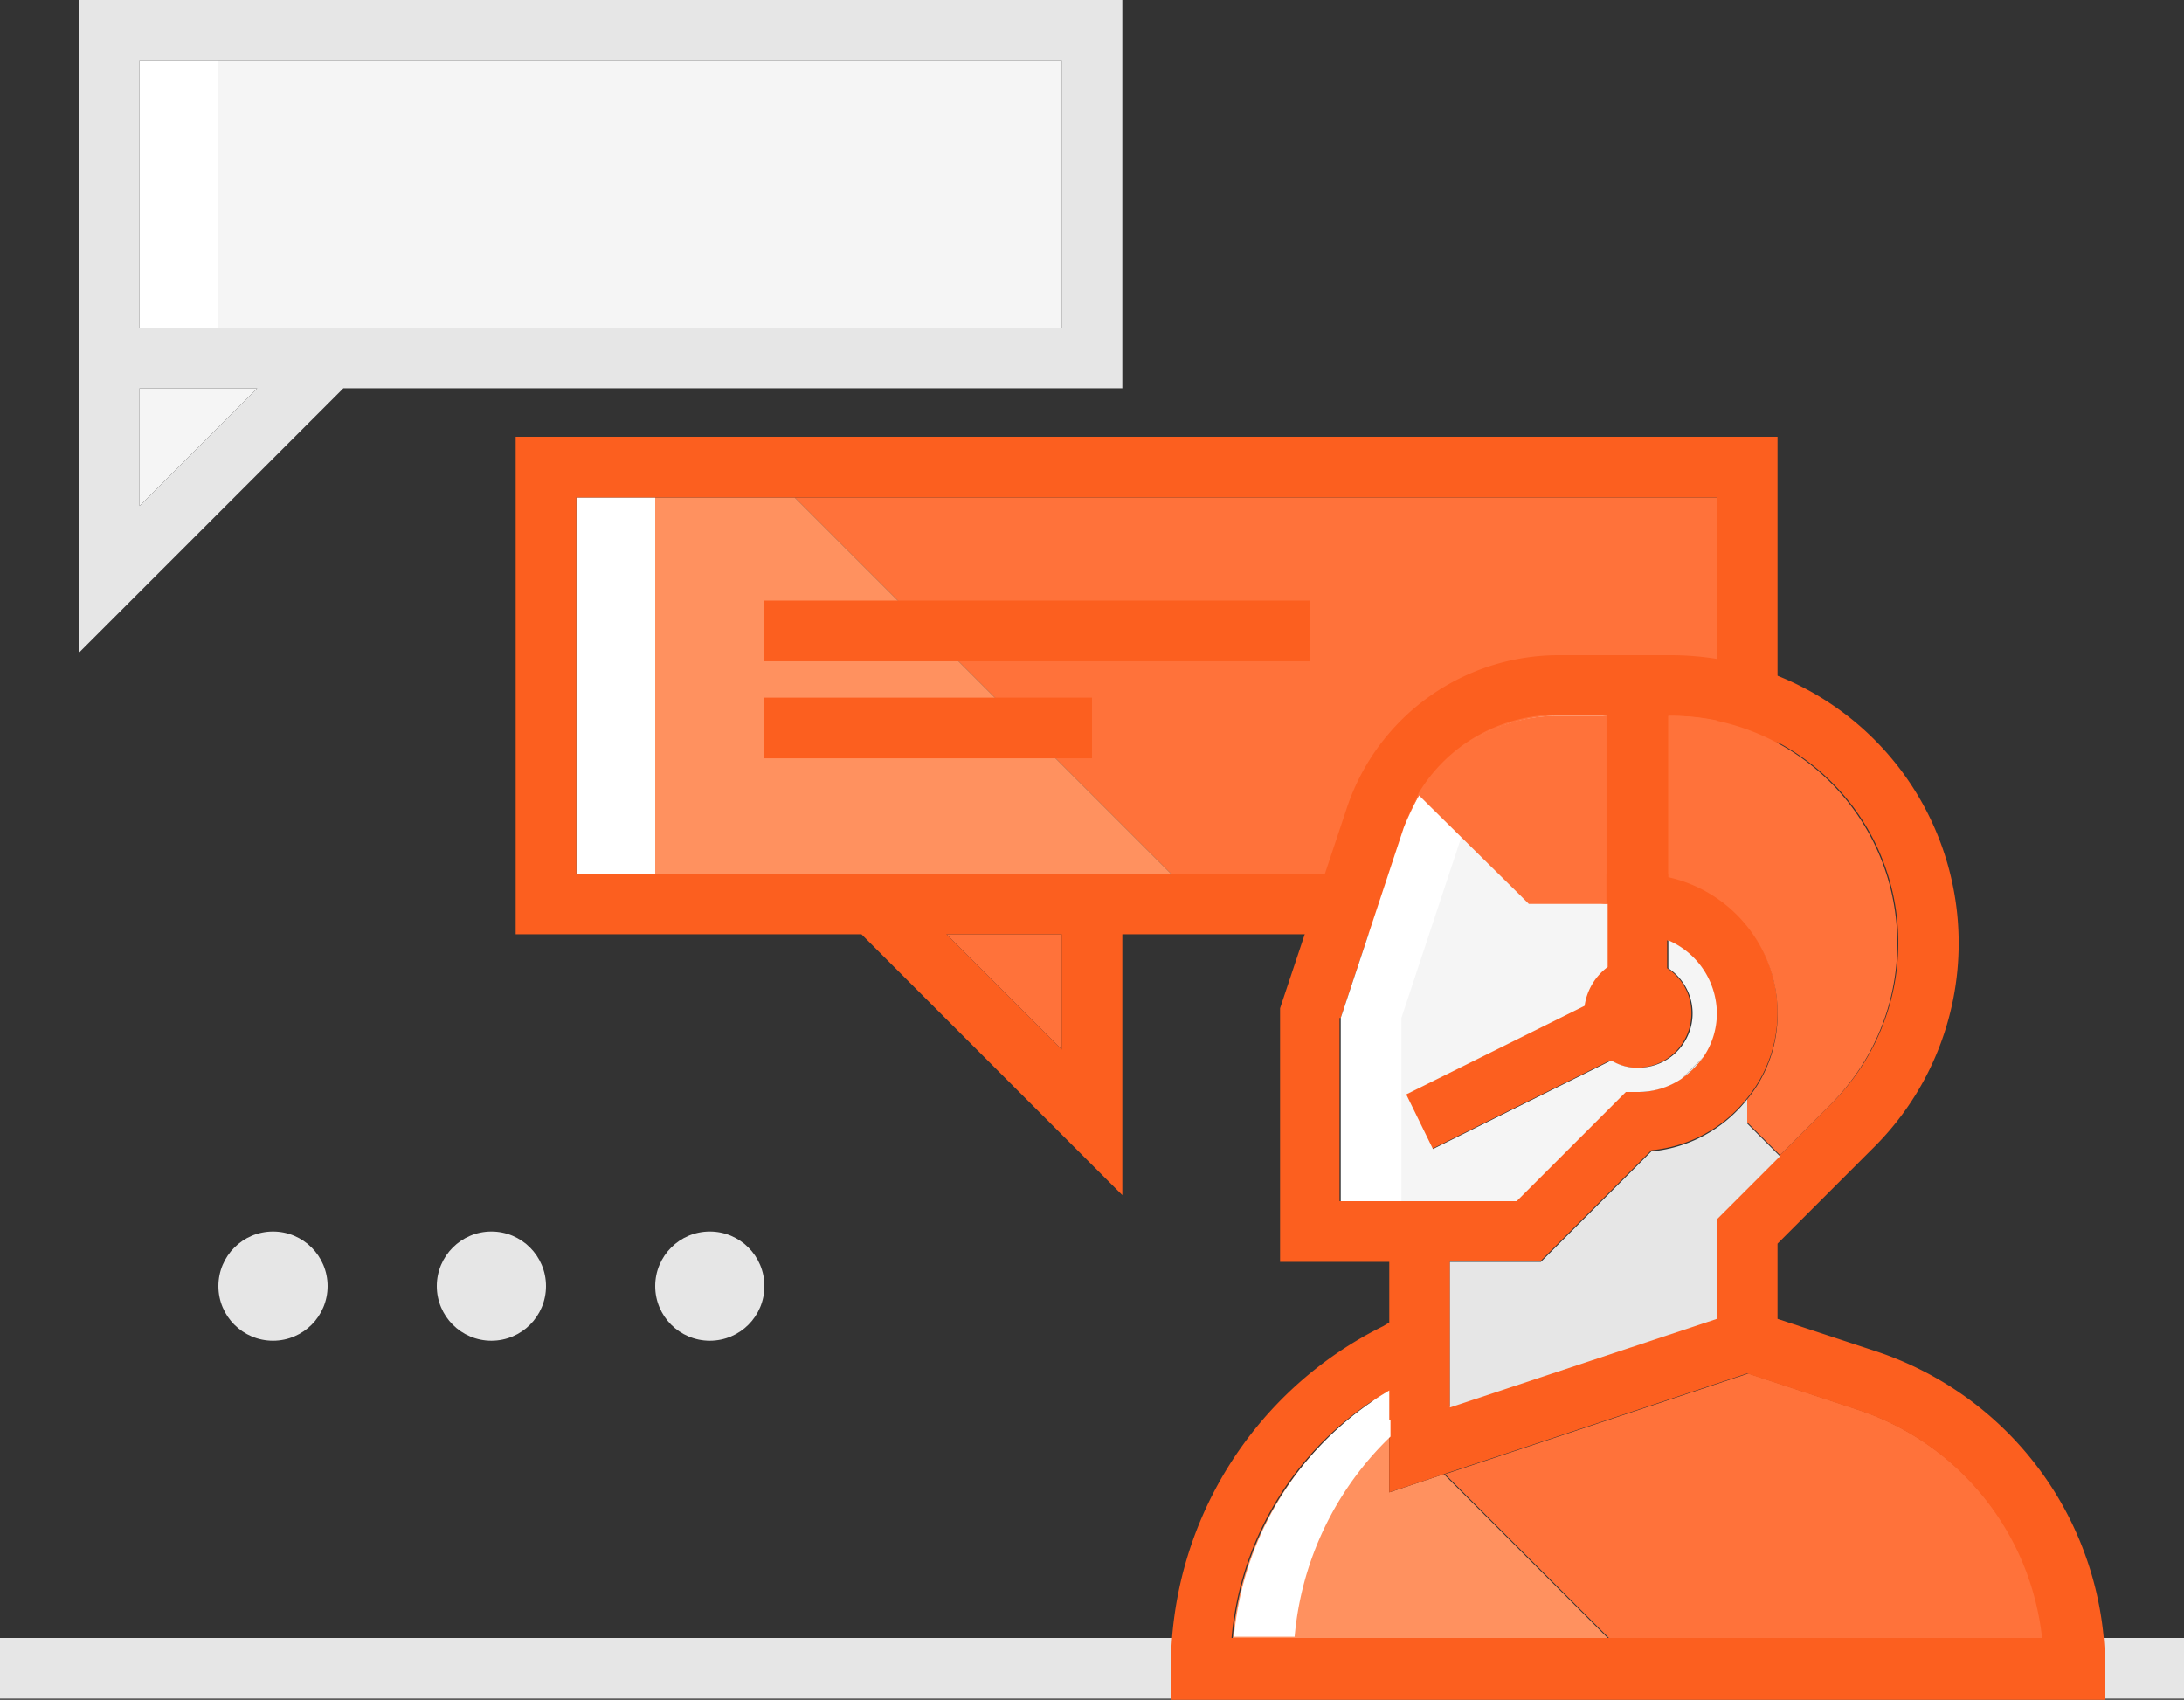
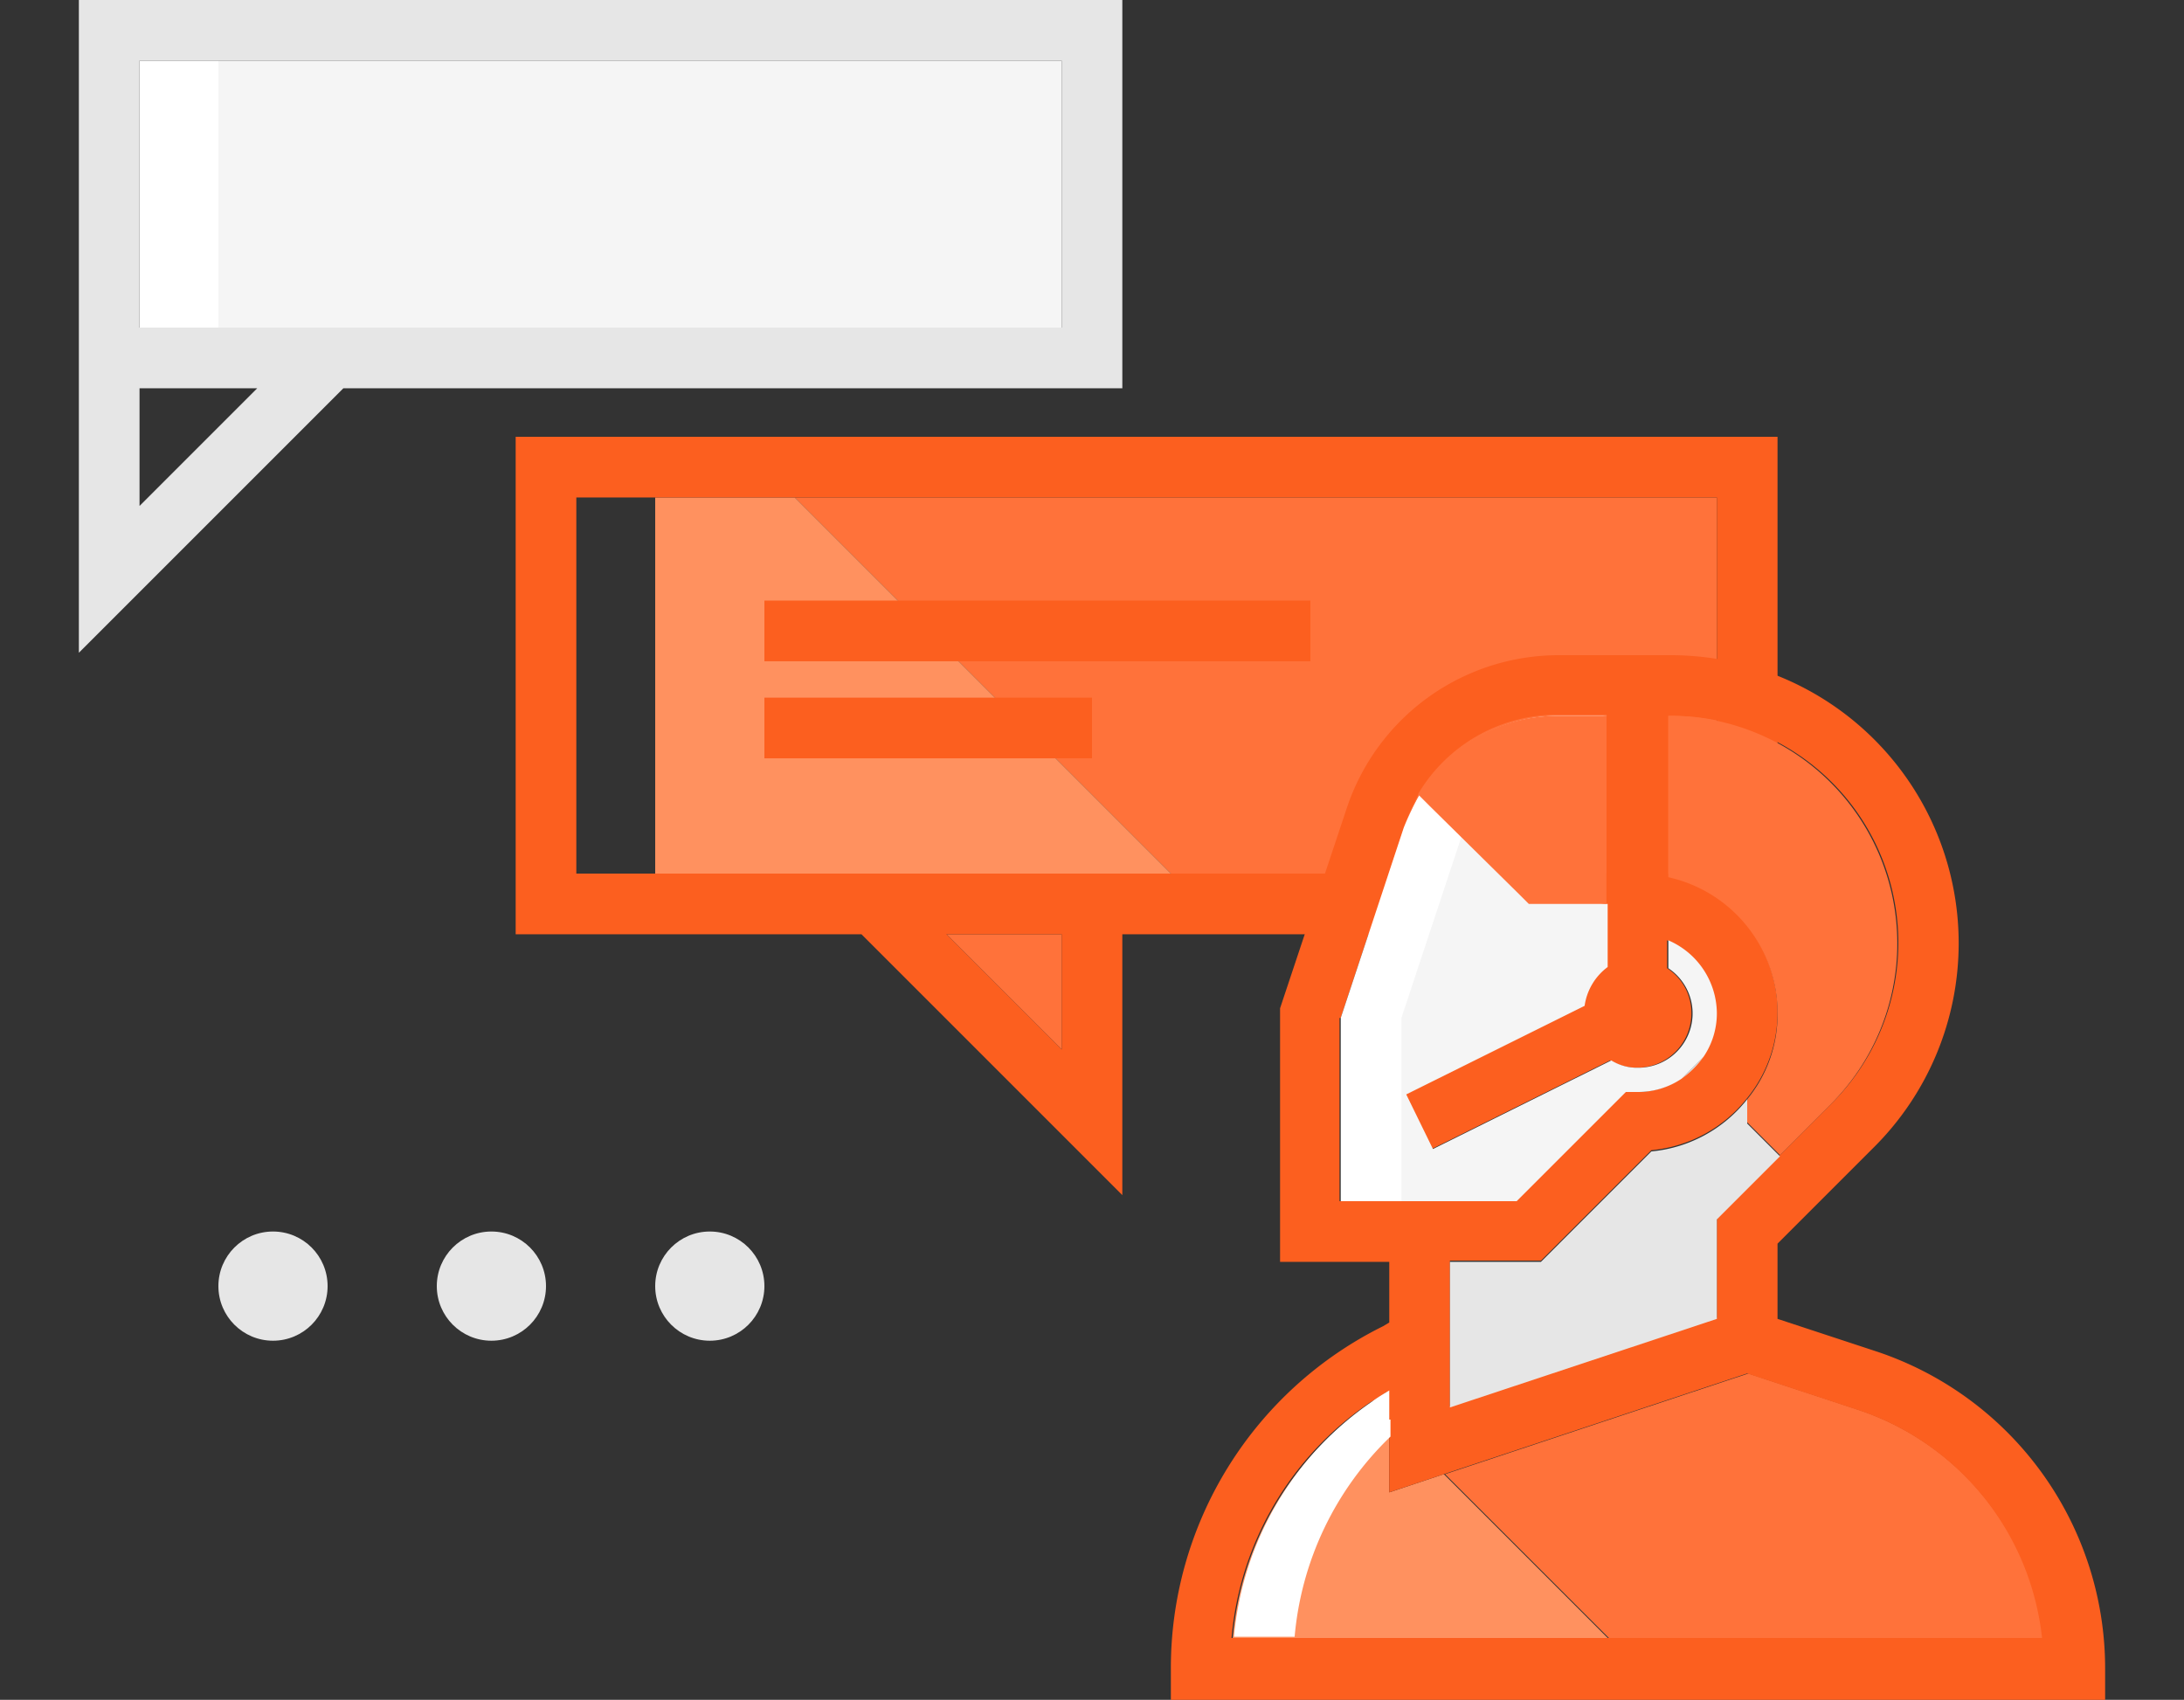
<svg xmlns="http://www.w3.org/2000/svg" viewBox="-1618 -5782 180 140.1">
  <rect x="-1618" y="-5782" width="180" height="140.1" fill="#333333" stroke="none" />
  <defs>
    <style>
      .cls-1 {
        fill: #e6e6e6;
      }

      .cls-2 {
        fill: #ff723a;
      }

      .cls-3 {
        fill: #ff915f;
      }

      .cls-4 {
        fill: #fff;
      }

      .cls-5 {
        fill: #fc5f1f;
      }

      .cls-6 {
        fill: #f5f5f5;
      }

      .cls-7 {
        fill: none;
      }
    </style>
  </defs>
  <g id="SIXT_icons-04" data-name="SIXT icons-04" transform="translate(-1635 -5828)">
-     <rect id="Rectangle_1140" data-name="Rectangle 1140" class="cls-1" width="180" height="5" transform="translate(17 181)" />
    <g id="Group_62" data-name="Group 62">
      <path id="Path_324" data-name="Path 324" class="cls-2" d="M104.5,123H95l9.5,9.5Z" />
      <path id="Path_325" data-name="Path 325" class="cls-2" d="M113.5,118h45V87h-76Z" />
      <path id="Path_326" data-name="Path 326" class="cls-3" d="M82.5,87H71v31h42.5Z" />
-       <rect id="Rectangle_1141" data-name="Rectangle 1141" class="cls-4" width="6.5" height="31" transform="translate(64.5 87)" />
      <path id="Path_327" data-name="Path 327" class="cls-5" d="M163.5,82H59.5v41H88l21.5,21.5V123h54Zm-5,36h-94V87h94Zm-54,5v9.5L95,123Z" />
    </g>
    <g id="Group_63" data-name="Group 63">
-       <path id="Path_328" data-name="Path 328" class="cls-6" d="M28.5,78v9.7L38.2,78Z" />
      <rect id="Rectangle_1142" data-name="Rectangle 1142" class="cls-6" width="69.5" height="22" transform="translate(35 51)" />
      <path id="Path_329" data-name="Path 329" class="cls-4" d="M35,51H28.5V73H35Z" />
      <path id="Path_330" data-name="Path 330" class="cls-1" d="M109.5,46h-86V99.8L45.3,78h64.2Zm-5,27h-76V51h76Zm-76,5h9.7l-9.7,9.7Z" />
    </g>
    <g id="Group_65" data-name="Group 65">
      <path id="Path_331" data-name="Path 331" class="cls-7" d="M149.5,120.6h0l-1.1-.1A4.1,4.1,0,0,1,149.5,120.6Z" />
      <path id="Path_332" data-name="Path 332" class="cls-7" d="M134,111.5a.367.367,0,0,0-.1.3,2.075,2.075,0,0,1,1,.6Z" />
      <path id="Path_333" data-name="Path 333" class="cls-3" d="M118.6,181h30.9L136,167.5l-4.5,1.5v-6l-1.4-1.4A26,26,0,0,0,118.6,181Z" />
      <path id="Path_334" data-name="Path 334" class="cls-2" d="M185.4,181a22.486,22.486,0,0,0-15.2-18.8l-9.1-3-25,8.3L149.6,181Z" />
      <path id="Path_335" data-name="Path 335" class="cls-2" d="M131.5,163v-2.4c-.5.3-1,.6-1.4.9Z" />
      <path id="Path_336" data-name="Path 336" class="cls-5" d="M171.7,157.4l-8.2-2.7v-6.2l8-8A23.738,23.738,0,0,0,154.7,100h-9.2A18.41,18.41,0,0,0,128,112.6l-5.5,16.5V150h9v5l-.5.3a31.42,31.42,0,0,0-17.5,28.3v2.5h77v-2.5A27.538,27.538,0,0,0,171.7,157.4Zm-44.2-27.5,5.2-15.7a18.886,18.886,0,0,1,1.1-2.5c0-.1.1-.2.1-.3a13.347,13.347,0,0,1,11.5-6.5h4v20.8a4.02,4.02,0,0,0-1.9,3.2l-14.7,7.3,2.2,4.5,14.7-7.3a4.282,4.282,0,0,0,2.2.6,4.481,4.481,0,0,0,4.5-4.5,4.373,4.373,0,0,0-2-3.7v-2.3a6.6,6.6,0,0,1,4,6,6.379,6.379,0,0,1-1.1,3.6,6.173,6.173,0,0,1-1.8,1.8,6.379,6.379,0,0,1-3.6,1.1h-1l-9,9H127.4V129.9Zm40.4,7.1-4.2,4.2-5.2,5.2v8.2l-22,7.3v-12H144l9.1-9.1a11.4,11.4,0,0,0,7.9-4.3,11.169,11.169,0,0,0,2.5-7.1,11.483,11.483,0,0,0-9-11.2V105h.2a18.7,18.7,0,0,1,13.2,32Zm-36.4,26v6l4.5-1.5,25-8.3,9.1,3A22.33,22.33,0,0,1,185.3,181H118.5a26.186,26.186,0,0,1,11.4-19.4c.5-.3,1-.6,1.4-.9V163Z" />
      <path id="Path_337" data-name="Path 337" class="cls-6" d="M151,136h1a6.379,6.379,0,0,0,3.6-1.1l1.8-1.8a6.379,6.379,0,0,0,1.1-3.6,6.6,6.6,0,0,0-4-6v2.3A4.473,4.473,0,0,1,152,134a4.032,4.032,0,0,1-2.2-.6l-14.7,7.3-2.2-4.5,14.7-7.3a4.828,4.828,0,0,1,1.9-3.2v-5.2c-.4,0-.7-.1-1.1-.1H143l-.8-.8-7.3-7.3a2.664,2.664,0,0,0-1-.6,18.888,18.888,0,0,0-1.1,2.5l-5.2,15.7V145H142Z" />
      <g id="Group_64" data-name="Group 64">
        <path id="Path_338" data-name="Path 338" class="cls-4" d="M137.7,114.2a23.56,23.56,0,0,1,1.3-2.7,13.567,13.567,0,0,1,10.5-6.5h-4a13.347,13.347,0,0,0-11.5,6.5,23.561,23.561,0,0,0-1.3,2.7l-5.2,15.7V145h5V129.9Z" />
      </g>
      <path id="Path_339" data-name="Path 339" class="cls-2" d="M154.7,105h-.2v13.3a11.483,11.483,0,0,1,9,11.2,10.969,10.969,0,0,1-2.5,7.1v1.9l2.7,2.7,4.2-4.2a18.759,18.759,0,0,0-13.2-32Z" />
      <path id="Path_340" data-name="Path 340" class="cls-2" d="M142.2,119.7l.8.8h6.4V105h-4a13.347,13.347,0,0,0-11.5,6.5l.9.9Z" />
      <path id="Path_341" data-name="Path 341" class="cls-1" d="M161,136.6a11.4,11.4,0,0,1-7.9,4.3L144,150h-7.5v12l22-7.3v-8.2l5.2-5.2-2.7-2.7Z" />
      <path id="Path_342" data-name="Path 342" class="cls-1" d="M157.4,133.1l-1.8,1.8A7.69,7.69,0,0,0,157.4,133.1Z" />
    </g>
    <g id="Group_66" data-name="Group 66">
      <circle id="Ellipse_13" data-name="Ellipse 13" class="cls-1" cx="4.5" cy="4.5" r="4.5" transform="translate(35 147.5)" />
      <circle id="Ellipse_14" data-name="Ellipse 14" class="cls-1" cx="4.5" cy="4.5" r="4.5" transform="translate(53 147.5)" />
      <circle id="Ellipse_15" data-name="Ellipse 15" class="cls-1" cx="4.5" cy="4.5" r="4.5" transform="translate(71 147.5)" />
    </g>
    <g id="Group_67" data-name="Group 67">
      <path id="Path_343" data-name="Path 343" class="cls-4" d="M131.5,163v-2.4c-.5.3-1,.6-1.4.9a26.364,26.364,0,0,0-11.4,19.4h5a26.041,26.041,0,0,1,7.9-16.5V163Z" />
    </g>
    <rect id="Rectangle_1143" data-name="Rectangle 1143" class="cls-5" width="45" height="5" transform="translate(80 95.5)" />
    <rect id="Rectangle_1144" data-name="Rectangle 1144" class="cls-5" width="27" height="5" transform="translate(80 103.5)" />
  </g>
</svg>